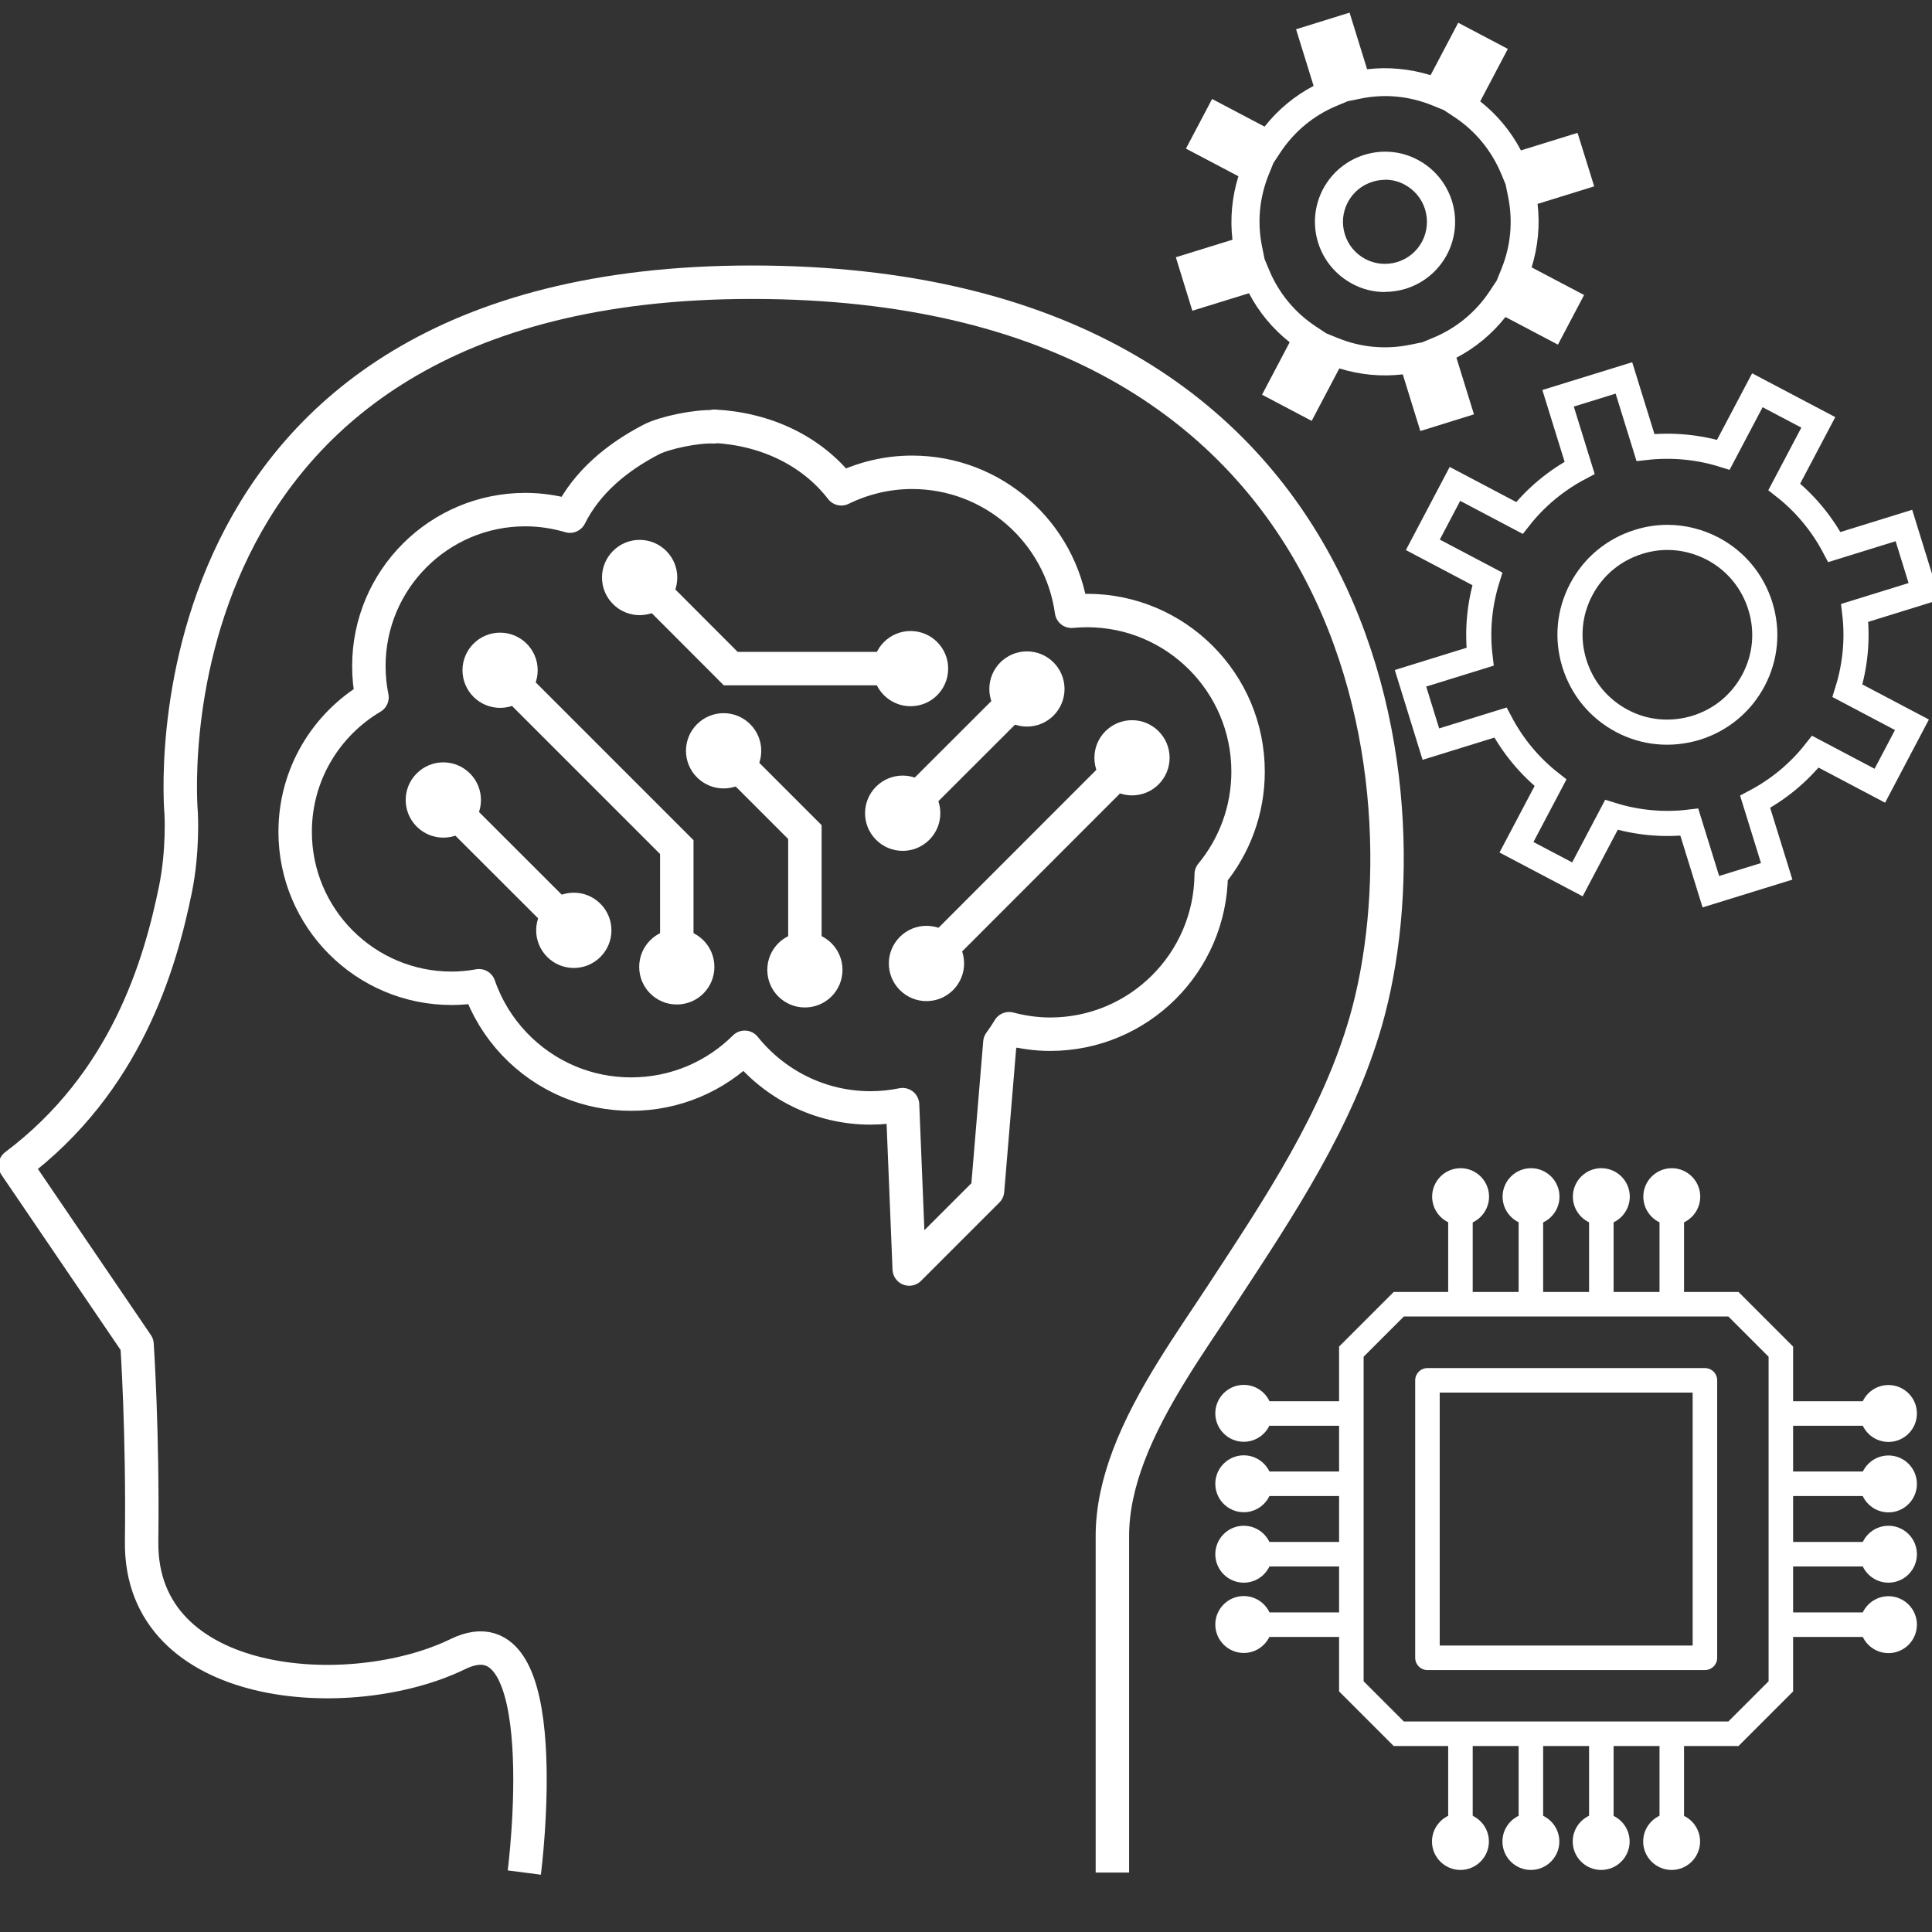
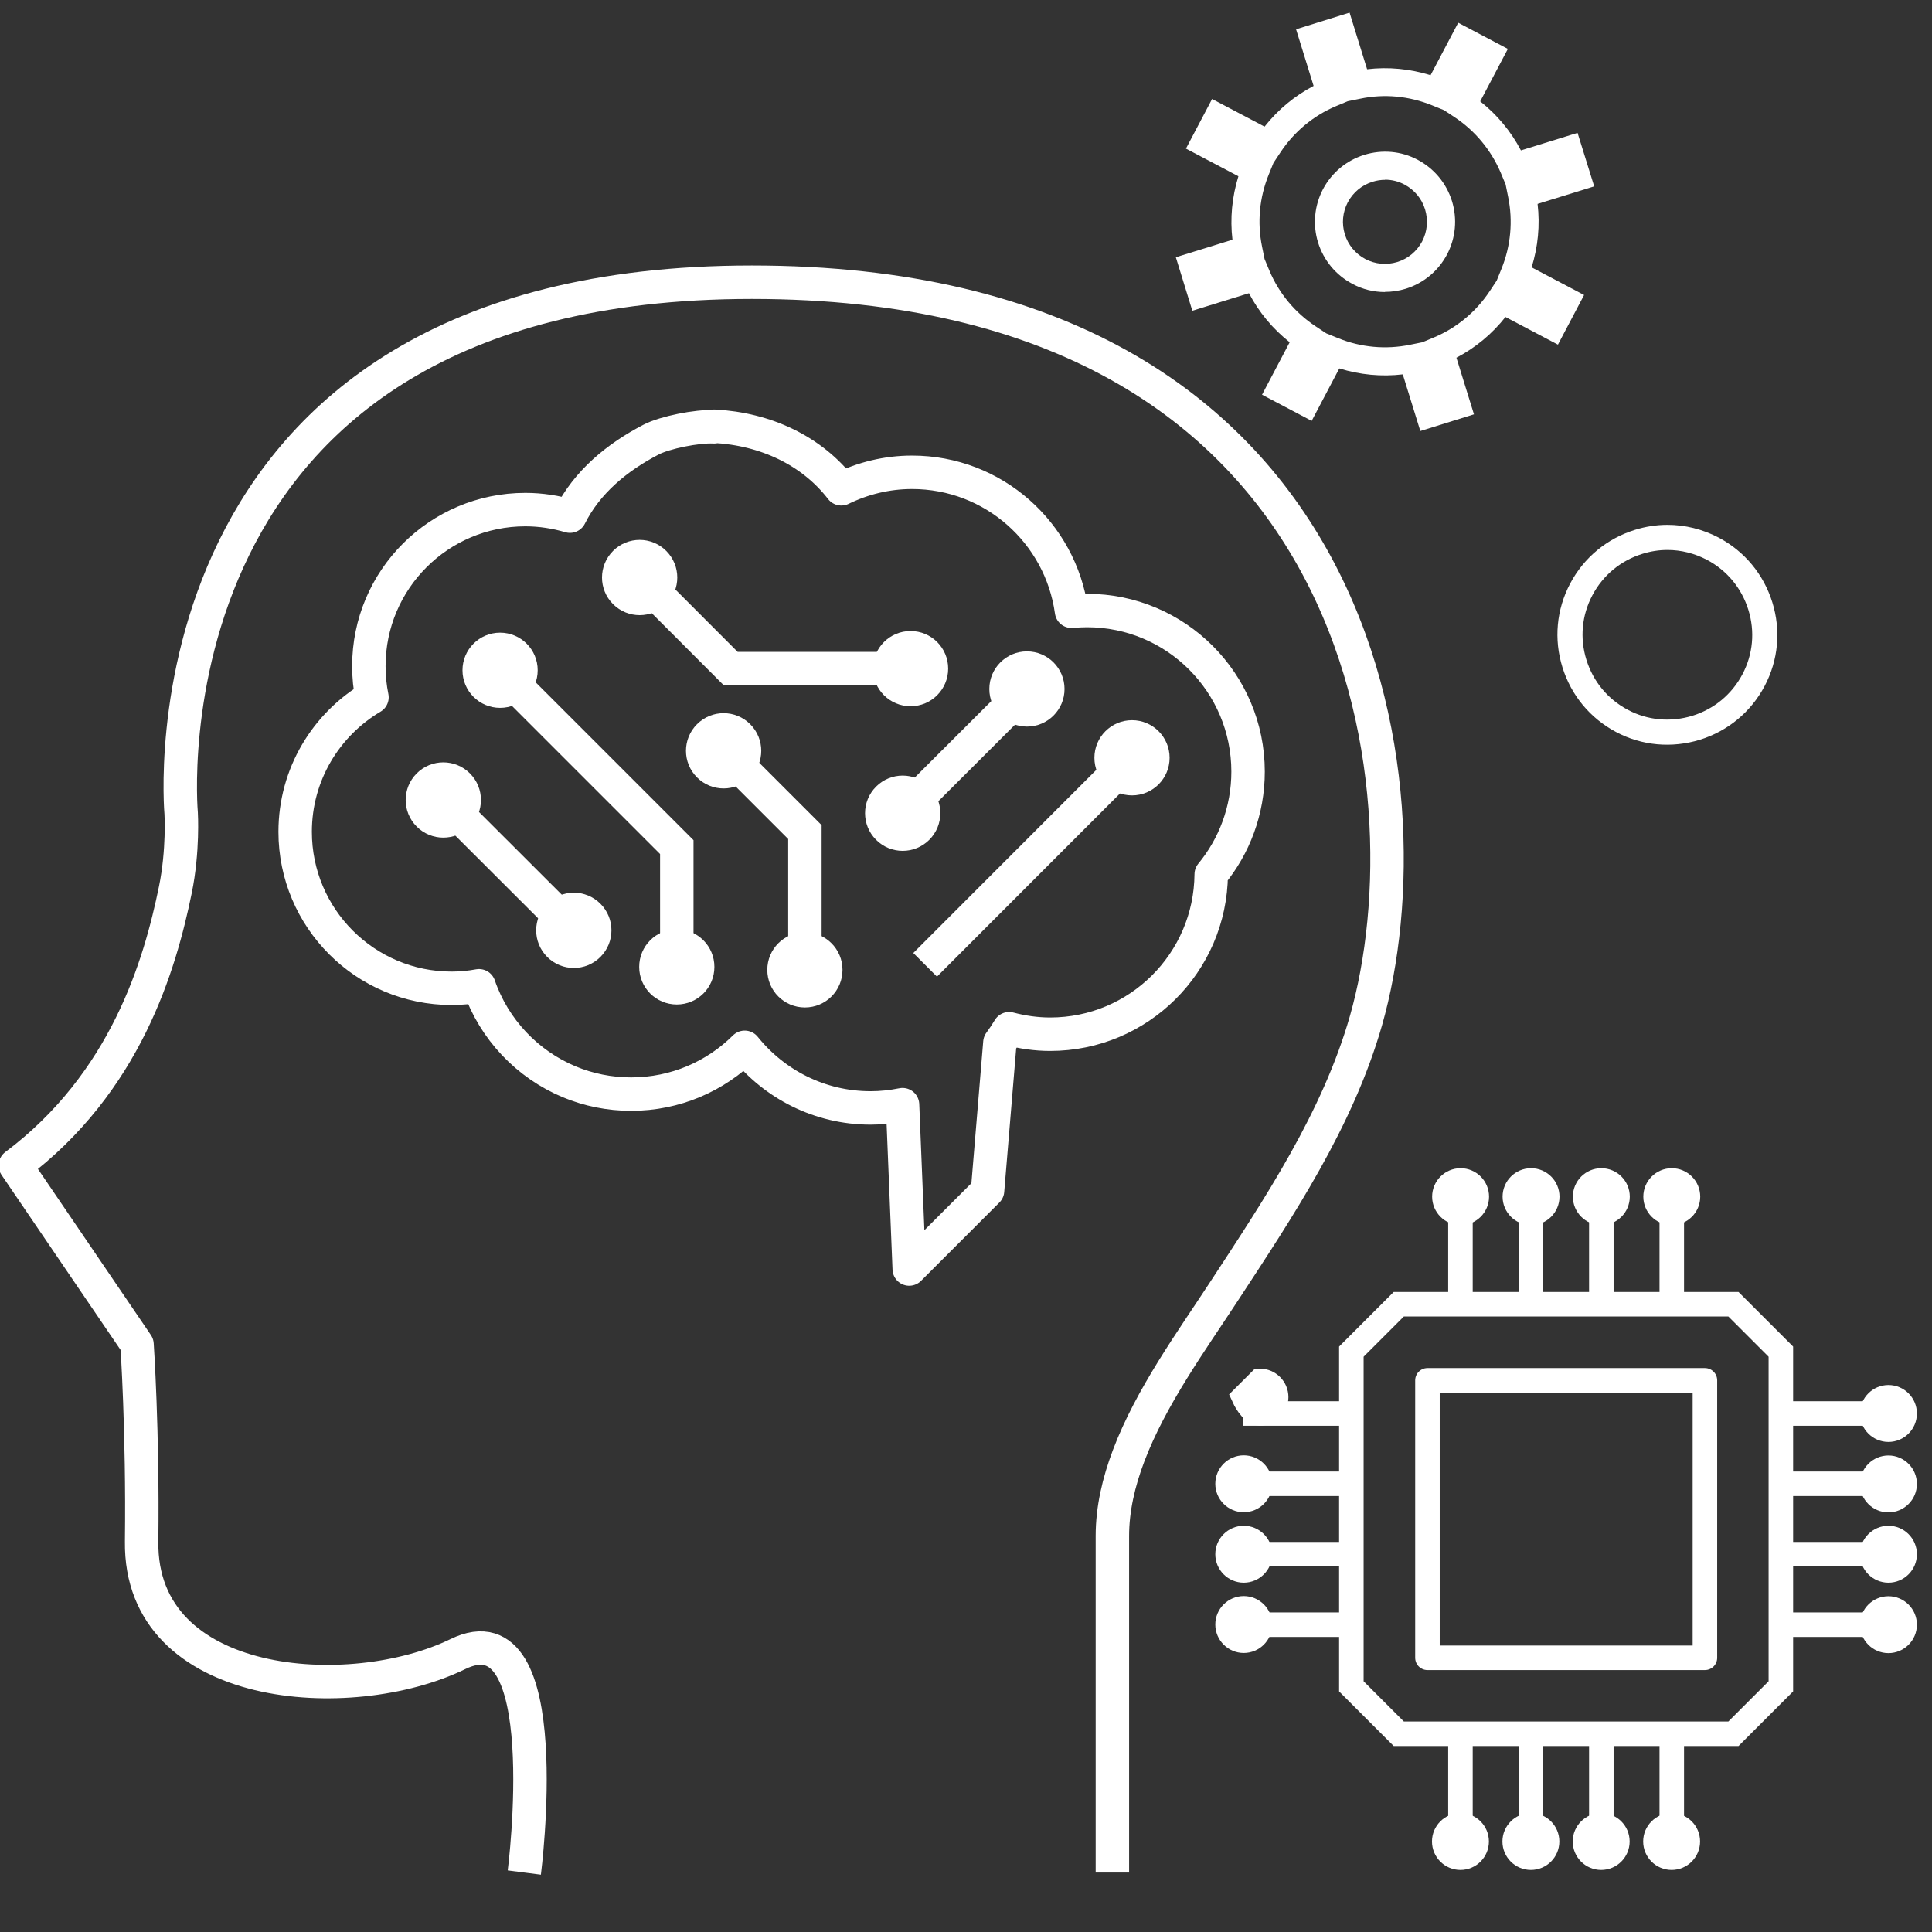
<svg xmlns="http://www.w3.org/2000/svg" id="b" viewBox="0 0 130 130">
  <rect x="0" y="0" width="130" height="130" fill="#333333" stroke="none" />
  <defs>
    <style>.c,.d,.e,.f,.g,.h{stroke:#fff;}.c,.d,.f{stroke-width:1.65px;}.c,.i{fill:#fff;}.c,.e,.f,.h{stroke-miterlimit:10;}.d,.e,.f,.g,.h{fill:none;}.d,.g{stroke-linejoin:round;}.e{stroke-width:1.69px;}.g,.h{stroke-width:2.25px;}</style>
  </defs>
  <path class="g" d="M74.85,126v-22.65c0-1.81.42-3.62,1.09-5.39,1.5-3.97,4.26-7.76,6.37-10.99,3.76-5.74,7.69-11.62,9.6-18.28,4.47-15.63.37-49.7-41.32-49.7S12.19,54.73,12.19,54.73c0,0,.15,2.5-.39,5.14-1.04,5.07-3.33,12.97-10.77,18.55l8.19,12.04s.4,5.83.31,13.27c-.13,10.12,14.05,11.09,21.28,7.57,6.79-3.31,4.47,14.7,4.47,14.7" />
  <path class="g" d="M48.05,28.68c3.48.18,6.58,1.65,8.56,4.21,1.44-.7,3.05-1.11,4.76-1.11,5.48,0,10,4.07,10.73,9.35.34-.03.69-.05,1.04-.05,5.99,0,10.84,4.86,10.84,10.84,0,2.62-.93,5.03-2.48,6.91-.05,5.95-4.88,10.76-10.84,10.76-.96,0-1.88-.14-2.76-.37-.19.32-.4.63-.62.93l-.83,9.97-5.27,5.27-.45-11.06c-.7.14-1.41.22-2.15.22-3.43,0-6.48-1.6-8.47-4.08-1.96,1.95-4.66,3.15-7.64,3.15-1.47,0-2.87-.29-4.15-.82-2.84-1.18-5.08-3.54-6.09-6.47-.6.11-1.21.17-1.84.17-5.82,0-10.53-4.72-10.53-10.53,0-3.86,2.08-7.22,5.17-9.05-.14-.68-.21-1.38-.21-2.1,0-5.82,4.72-10.53,10.53-10.53,1.04,0,2.05.16,3,.44,1.15-2.3,3.17-3.96,5.46-5.15.92-.48,3.1-.92,4.24-.86Z" />
  <line class="h" x1="29.74" y1="53.74" x2="38.7" y2="62.69" />
  <path class="i" d="M28.04,55.62c-.99-.99-.99-2.59,0-3.58.99-.99,2.59-.99,3.58,0,.99.99.99,2.59,0,3.58s-2.59.99-3.58,0Z" />
  <path class="i" d="M36.82,64.39c.99.99,2.59.99,3.58,0,.99-.99.99-2.59,0-3.58-.99-.99-2.59-.99-3.58,0s-.99,2.59,0,3.58Z" />
  <polyline class="h" points="33.56 45.02 45.54 57 45.54 65.19" />
  <circle class="i" cx="33.65" cy="45.1" r="2.53" />
  <path class="i" d="M43.01,65.06c0,1.4,1.13,2.53,2.53,2.53s2.53-1.13,2.53-2.53-1.13-2.53-2.53-2.53-2.53,1.13-2.53,2.53Z" />
  <polyline class="h" points="42.95 38.76 49.17 44.99 61.39 44.99" />
  <path class="i" d="M41.25,40.65c-.99-.99-.99-2.59,0-3.58s2.59-.99,3.58,0,.99,2.59,0,3.58c-.99.99-2.59.99-3.58,0Z" />
  <path class="i" d="M61.27,47.52c1.4,0,2.53-1.13,2.53-2.53s-1.13-2.53-2.53-2.53-2.53,1.13-2.53,2.53,1.13,2.53,2.53,2.53Z" />
  <polyline class="h" points="48.6 50.43 54.16 55.99 54.16 65.39" />
  <path class="i" d="M46.9,52.31c-.99-.99-.99-2.59,0-3.58s2.59-.99,3.58,0c.99.99.99,2.59,0,3.58s-2.59.99-3.58,0Z" />
  <path class="i" d="M51.63,65.26c0,1.4,1.13,2.53,2.53,2.53s2.53-1.13,2.53-2.53-1.13-2.53-2.53-2.53-2.53,1.13-2.53,2.53Z" />
  <line class="h" x1="60.65" y1="54.81" x2="69.19" y2="46.28" />
  <path class="i" d="M62.53,56.51c-.99.99-2.59.99-3.58,0-.99-.99-.99-2.59,0-3.58.99-.99,2.59-.99,3.58,0,.99.99.99,2.59,0,3.58Z" />
  <circle class="i" cx="69.1" cy="46.36" r="2.53" />
  <line class="h" x1="76.26" y1="50.9" x2="62.25" y2="64.92" />
  <circle class="i" cx="76.17" cy="50.99" r="2.53" />
-   <path class="i" d="M60.55,63.04c-.99.99-.99,2.59,0,3.58s2.59.99,3.58,0,.99-2.59,0-3.58c-.99-.99-2.59-.99-3.58,0Z" />
  <line class="d" x1="98.27" y1="87.91" x2="98.27" y2="80.46" />
  <path class="c" d="M99.37,80.52c0-.6-.49-1.09-1.09-1.09s-1.09.49-1.09,1.09.49,1.09,1.09,1.09,1.09-.49,1.09-1.09Z" />
  <line class="d" x1="107.75" y1="87.91" x2="107.75" y2="80.46" />
  <path class="c" d="M108.84,80.52c0-.6-.49-1.09-1.09-1.09s-1.09.49-1.09,1.09.49,1.09,1.09,1.09,1.09-.49,1.09-1.09Z" />
  <line class="d" x1="103.01" y1="87.91" x2="103.01" y2="80.46" />
  <path class="c" d="M104.11,80.52c0-.6-.49-1.09-1.09-1.09s-1.09.49-1.09,1.09.49,1.09,1.09,1.09,1.09-.49,1.09-1.09Z" />
  <line class="d" x1="112.49" y1="87.91" x2="112.49" y2="80.46" />
  <path class="c" d="M113.58,80.52c0-.6-.49-1.09-1.09-1.09s-1.09.49-1.09,1.09.49,1.09,1.09,1.09,1.09-.49,1.09-1.09Z" />
  <line class="d" x1="91.08" y1="109.32" x2="83.63" y2="109.32" />
  <path class="c" d="M83.69,108.22c-.6,0-1.09.49-1.09,1.09s.49,1.09,1.09,1.09,1.09-.49,1.09-1.09-.49-1.09-1.09-1.09Z" />
  <line class="d" x1="91.08" y1="99.84" x2="83.63" y2="99.84" />
  <path class="c" d="M83.69,98.75c-.6,0-1.09.49-1.09,1.09s.49,1.09,1.09,1.09,1.09-.49,1.09-1.09-.49-1.09-1.09-1.09Z" />
  <line class="d" x1="91.08" y1="104.58" x2="83.63" y2="104.58" />
  <path class="c" d="M83.69,103.49c-.6,0-1.09.49-1.09,1.09s.49,1.09,1.09,1.09,1.09-.49,1.09-1.09-.49-1.09-1.09-1.09Z" />
  <line class="d" x1="91.08" y1="95.11" x2="83.63" y2="95.11" />
-   <path class="c" d="M83.69,94.01c-.6,0-1.09.49-1.09,1.09s.49,1.09,1.09,1.09,1.09-.49,1.09-1.09-.49-1.09-1.09-1.09Z" />
+   <path class="c" d="M83.69,94.01s.49,1.09,1.09,1.09,1.09-.49,1.09-1.09-.49-1.09-1.09-1.09Z" />
  <line class="d" x1="112.49" y1="116.51" x2="112.49" y2="123.96" />
  <path class="c" d="M111.39,123.91c0,.6.49,1.09,1.09,1.09s1.09-.49,1.09-1.09-.49-1.09-1.09-1.09-1.09.49-1.09,1.09Z" />
  <line class="d" x1="103.01" y1="116.51" x2="103.01" y2="123.96" />
  <path class="c" d="M101.92,123.91c0,.6.49,1.09,1.09,1.09s1.09-.49,1.09-1.09-.49-1.09-1.09-1.09-1.09.49-1.09,1.09Z" />
  <line class="d" x1="107.75" y1="116.51" x2="107.75" y2="123.96" />
  <path class="c" d="M106.65,123.91c0,.6.49,1.09,1.09,1.09s1.09-.49,1.09-1.09-.49-1.09-1.09-1.09-1.09.49-1.09,1.09Z" />
  <line class="d" x1="98.27" y1="116.51" x2="98.27" y2="123.96" />
  <path class="c" d="M97.18,123.91c0,.6.49,1.09,1.09,1.09s1.09-.49,1.09-1.09-.49-1.09-1.09-1.09-1.09.49-1.09,1.09Z" />
  <line class="d" x1="119.68" y1="95.11" x2="127.13" y2="95.11" />
  <path class="c" d="M127.07,96.2c.6,0,1.09-.49,1.09-1.09s-.49-1.09-1.09-1.09-1.09.49-1.09,1.09.49,1.09,1.09,1.09Z" />
  <line class="d" x1="119.68" y1="104.58" x2="127.13" y2="104.58" />
  <path class="c" d="M127.07,105.67c.6,0,1.09-.49,1.09-1.09s-.49-1.09-1.09-1.09-1.09.49-1.09,1.09.49,1.09,1.09,1.09Z" />
  <line class="d" x1="119.68" y1="99.84" x2="127.13" y2="99.84" />
  <path class="c" d="M127.07,100.94c.6,0,1.09-.49,1.09-1.09s-.49-1.09-1.09-1.09-1.09.49-1.09,1.09.49,1.09,1.09,1.09Z" />
  <line class="d" x1="119.68" y1="109.32" x2="127.13" y2="109.32" />
  <path class="c" d="M127.07,110.41c.6,0,1.09-.49,1.09-1.09s-.49-1.09-1.09-1.09-1.09.49-1.09,1.09.49,1.09,1.09,1.09Z" />
  <polygon class="f" points="116.64 116.66 94.12 116.66 90.93 113.47 90.93 90.95 94.12 87.76 116.64 87.76 119.83 90.95 119.83 113.47 116.64 116.66" />
  <rect class="d" x="96.05" y="92.88" width="18.67" height="18.67" />
-   <path class="e" d="M115.12,60l-1.45-4.68c-1.76.21-3.54.04-5.24-.49l-2.29,4.34-4.1-2.16,2.29-4.34c-1.4-1.1-2.54-2.48-3.37-4.05l-4.68,1.45-1.37-4.43,4.68-1.45c-.21-1.76-.04-3.54.49-5.24l-4.34-2.29,2.16-4.1,4.34,2.29c1.1-1.4,2.48-2.54,4.05-3.37l-1.45-4.68,4.43-1.37,1.45,4.68c1.76-.2,3.54-.04,5.24.49l2.29-4.34,4.1,2.16-2.29,4.34c1.4,1.1,2.54,2.48,3.37,4.05l4.68-1.45,1.37,4.43-4.68,1.45c.21,1.76.04,3.54-.49,5.24l4.34,2.29-2.16,4.1-4.34-2.29c-1.1,1.4-2.48,2.54-4.05,3.37l1.45,4.68-4.43,1.37Z" />
  <path class="e" d="M112.2,36.16c-.65,0-1.3.1-1.94.3-1.67.52-3.04,1.65-3.86,3.2-.82,1.55-.98,3.32-.46,4.99.52,1.67,1.65,3.04,3.2,3.86,1.54.82,3.32.97,4.99.46,1.67-.52,3.04-1.65,3.86-3.2.82-1.55.98-3.32.46-4.99-.52-1.67-1.65-3.04-3.2-3.86-.96-.5-2-.76-3.05-.76Z" />
  <path class="i" d="M95.57,29l-1.18-3.81c-1.43.17-2.89.03-4.27-.4l-1.86,3.53-3.34-1.76,1.86-3.53c-1.14-.9-2.07-2.02-2.74-3.3l-3.81,1.18-1.11-3.6,3.81-1.18c-.17-1.43-.03-2.88.4-4.27l-3.53-1.86,1.76-3.34,3.53,1.86c.9-1.14,2.02-2.07,3.3-2.74l-1.18-3.81,3.6-1.12,1.18,3.81c1.43-.17,2.88-.03,4.27.4l1.86-3.53,3.34,1.76-1.86,3.53c1.14.9,2.07,2.02,2.74,3.3l3.81-1.18,1.12,3.6-3.81,1.18c.17,1.43.03,2.88-.4,4.27l3.53,1.86-1.76,3.34-3.53-1.86c-.9,1.14-2.02,2.07-3.3,2.74l1.18,3.81-3.6,1.12ZM89.24,22.43l.79.32c1.54.63,3.22.78,4.84.45l.84-.17.79-.33c1.52-.64,2.82-1.72,3.74-3.11l.47-.71,3.34,1.76h0s-3.34-1.76-3.34-1.76l.32-.79c.63-1.55.78-3.22.45-4.84l-.17-.84h0s-.33-.79-.33-.79c-.65-1.52-1.72-2.82-3.11-3.74l-.71-.47.92-1.75-.92,1.75-.79-.32c-1.55-.63-3.22-.79-4.84-.45l-.84.17-.79.33c-1.52.64-2.82,1.72-3.74,3.11l-.47.71-.32.79c-.63,1.55-.78,3.22-.45,4.84l.17.84.33.79c.64,1.52,1.72,2.82,3.11,3.74l.71.47Z" />
  <path class="i" d="M93.19,19.65c-.76,0-1.51-.18-2.19-.55-1.11-.59-1.93-1.57-2.31-2.78-.37-1.2-.25-2.48.33-3.59.59-1.11,1.57-1.93,2.78-2.31,1.2-.37,2.48-.26,3.59.33,1.11.59,1.93,1.57,2.31,2.78.37,1.2.25,2.48-.33,3.59-.59,1.11-1.57,1.93-2.78,2.31-.46.14-.93.21-1.4.21ZM93.2,12.1c-.28,0-.56.04-.84.13-.72.22-1.31.71-1.67,1.38-.35.67-.42,1.43-.2,2.15.22.72.71,1.31,1.38,1.67.67.35,1.43.42,2.15.2.72-.22,1.31-.71,1.67-1.38.35-.67.42-1.43.2-2.16-.22-.72-.71-1.31-1.38-1.67-.41-.22-.86-.33-1.32-.33Z" />
</svg>